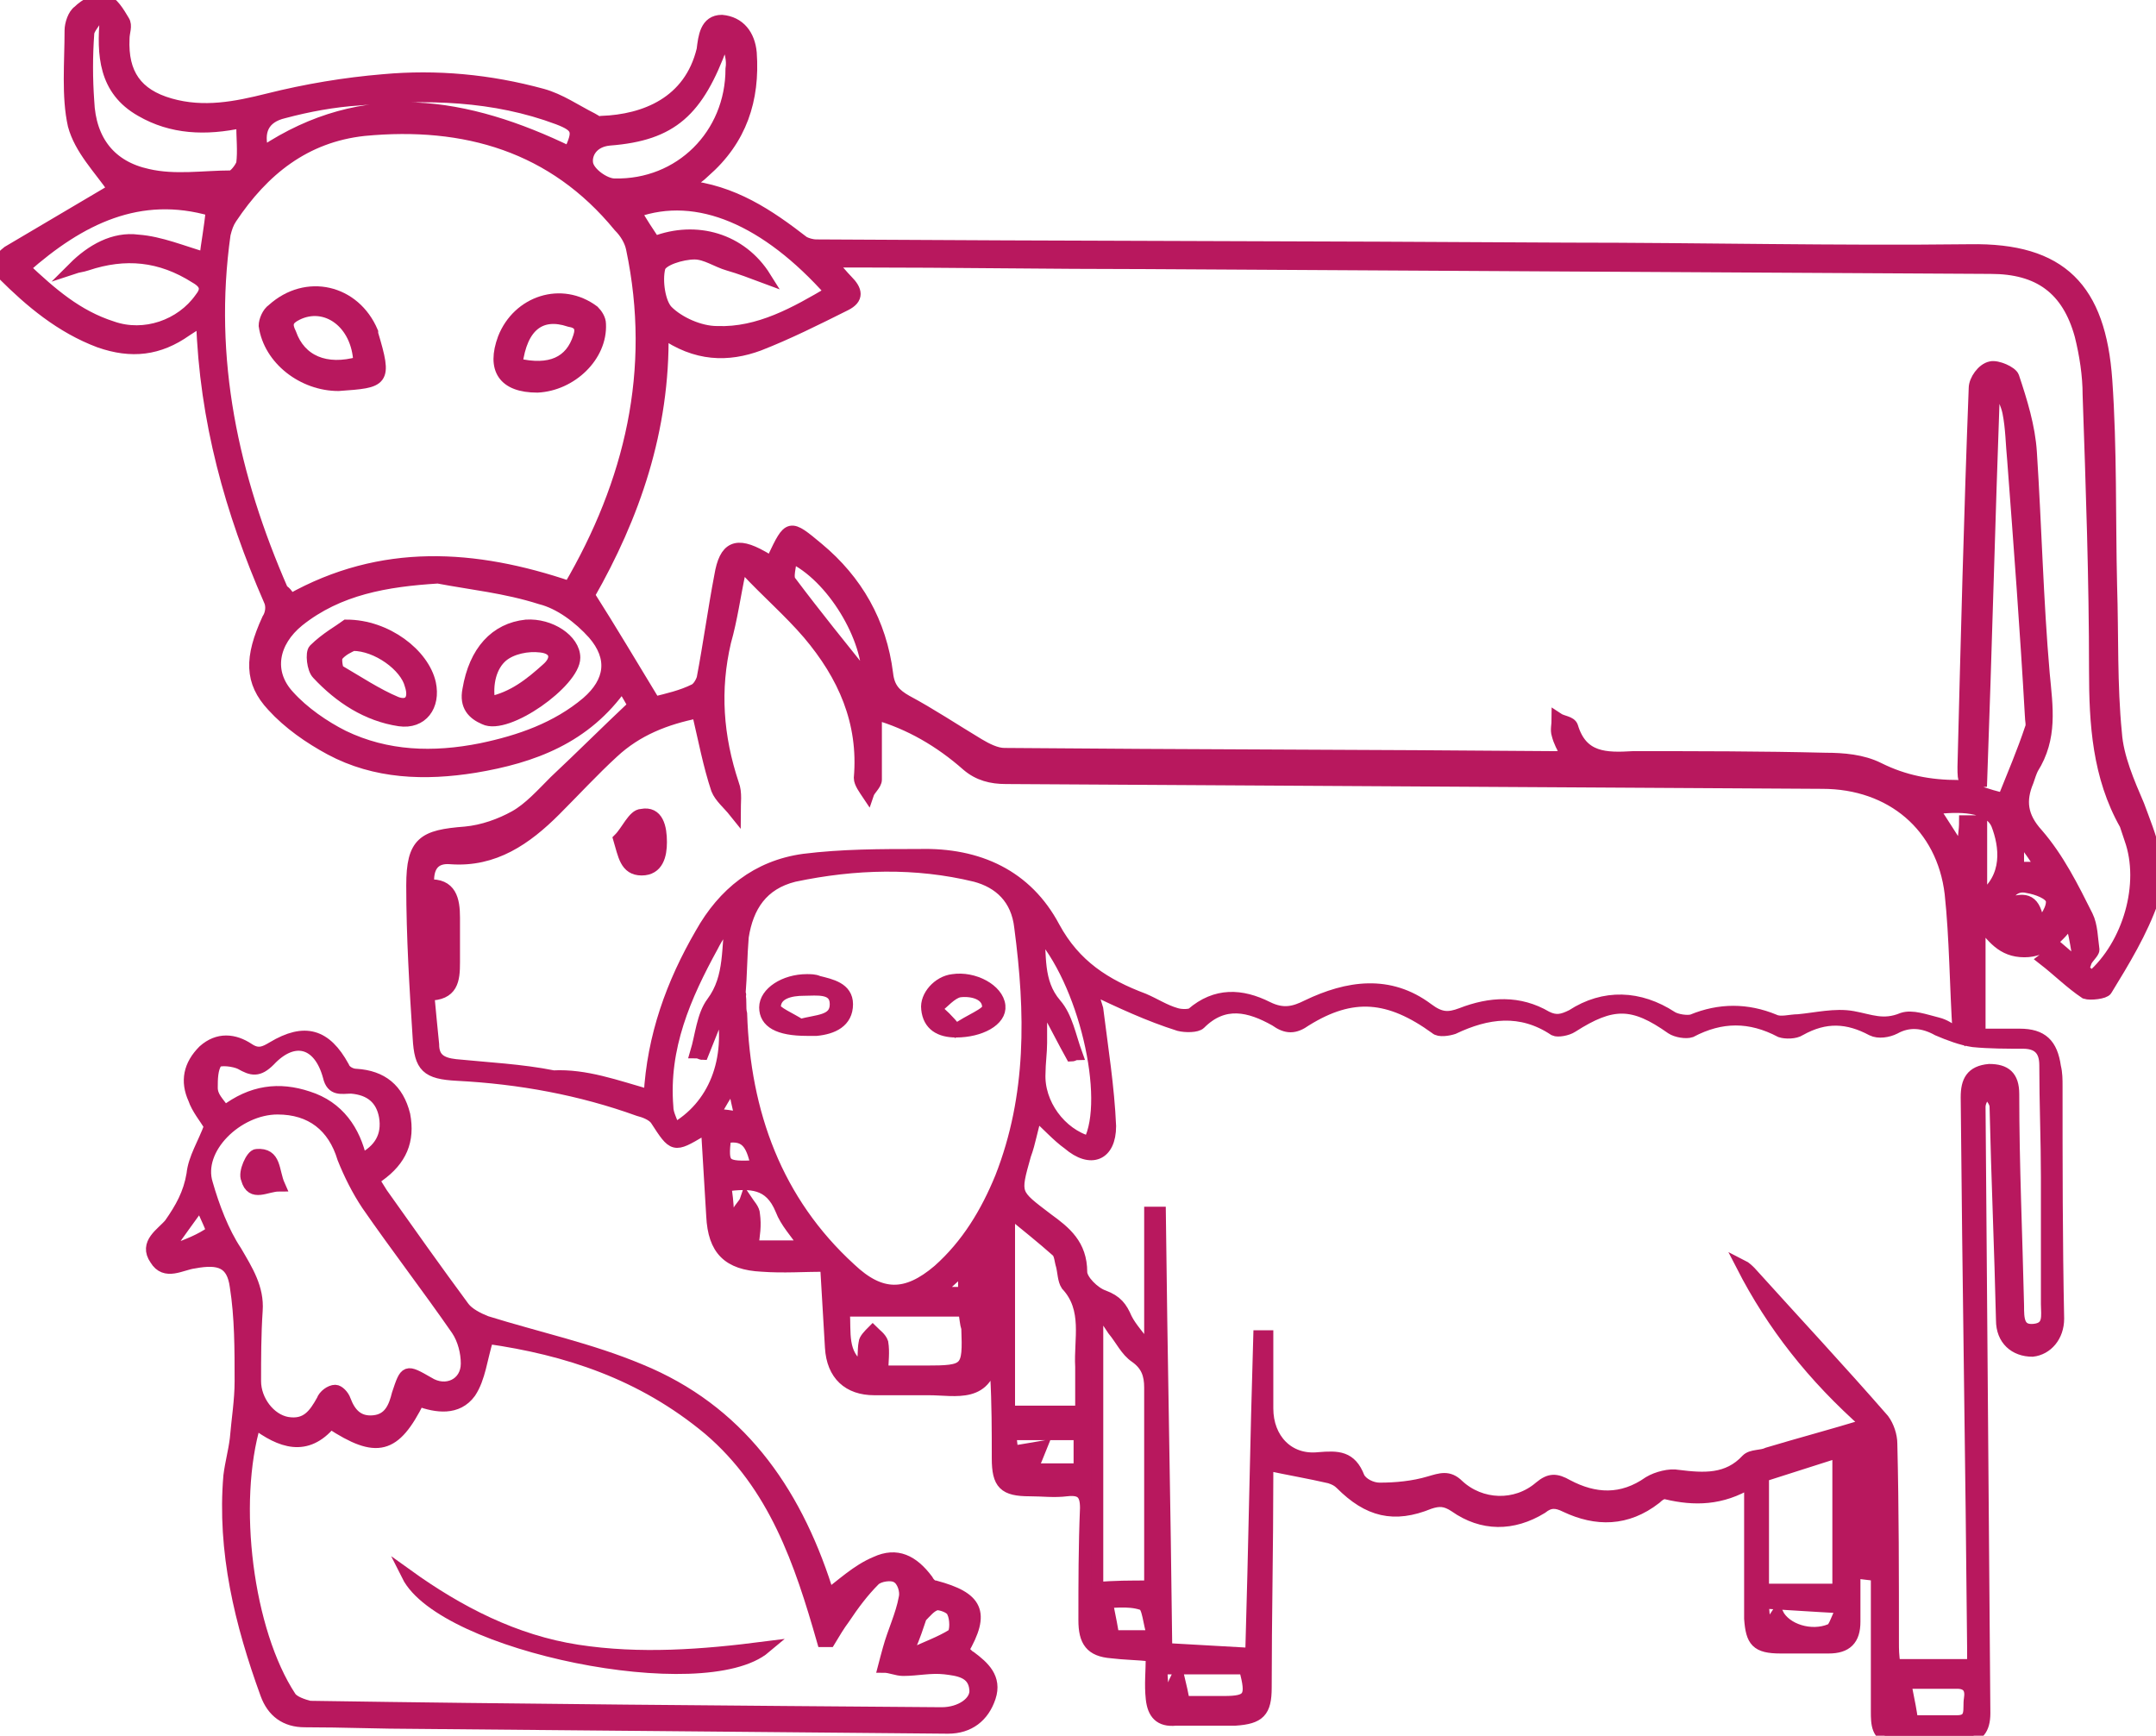
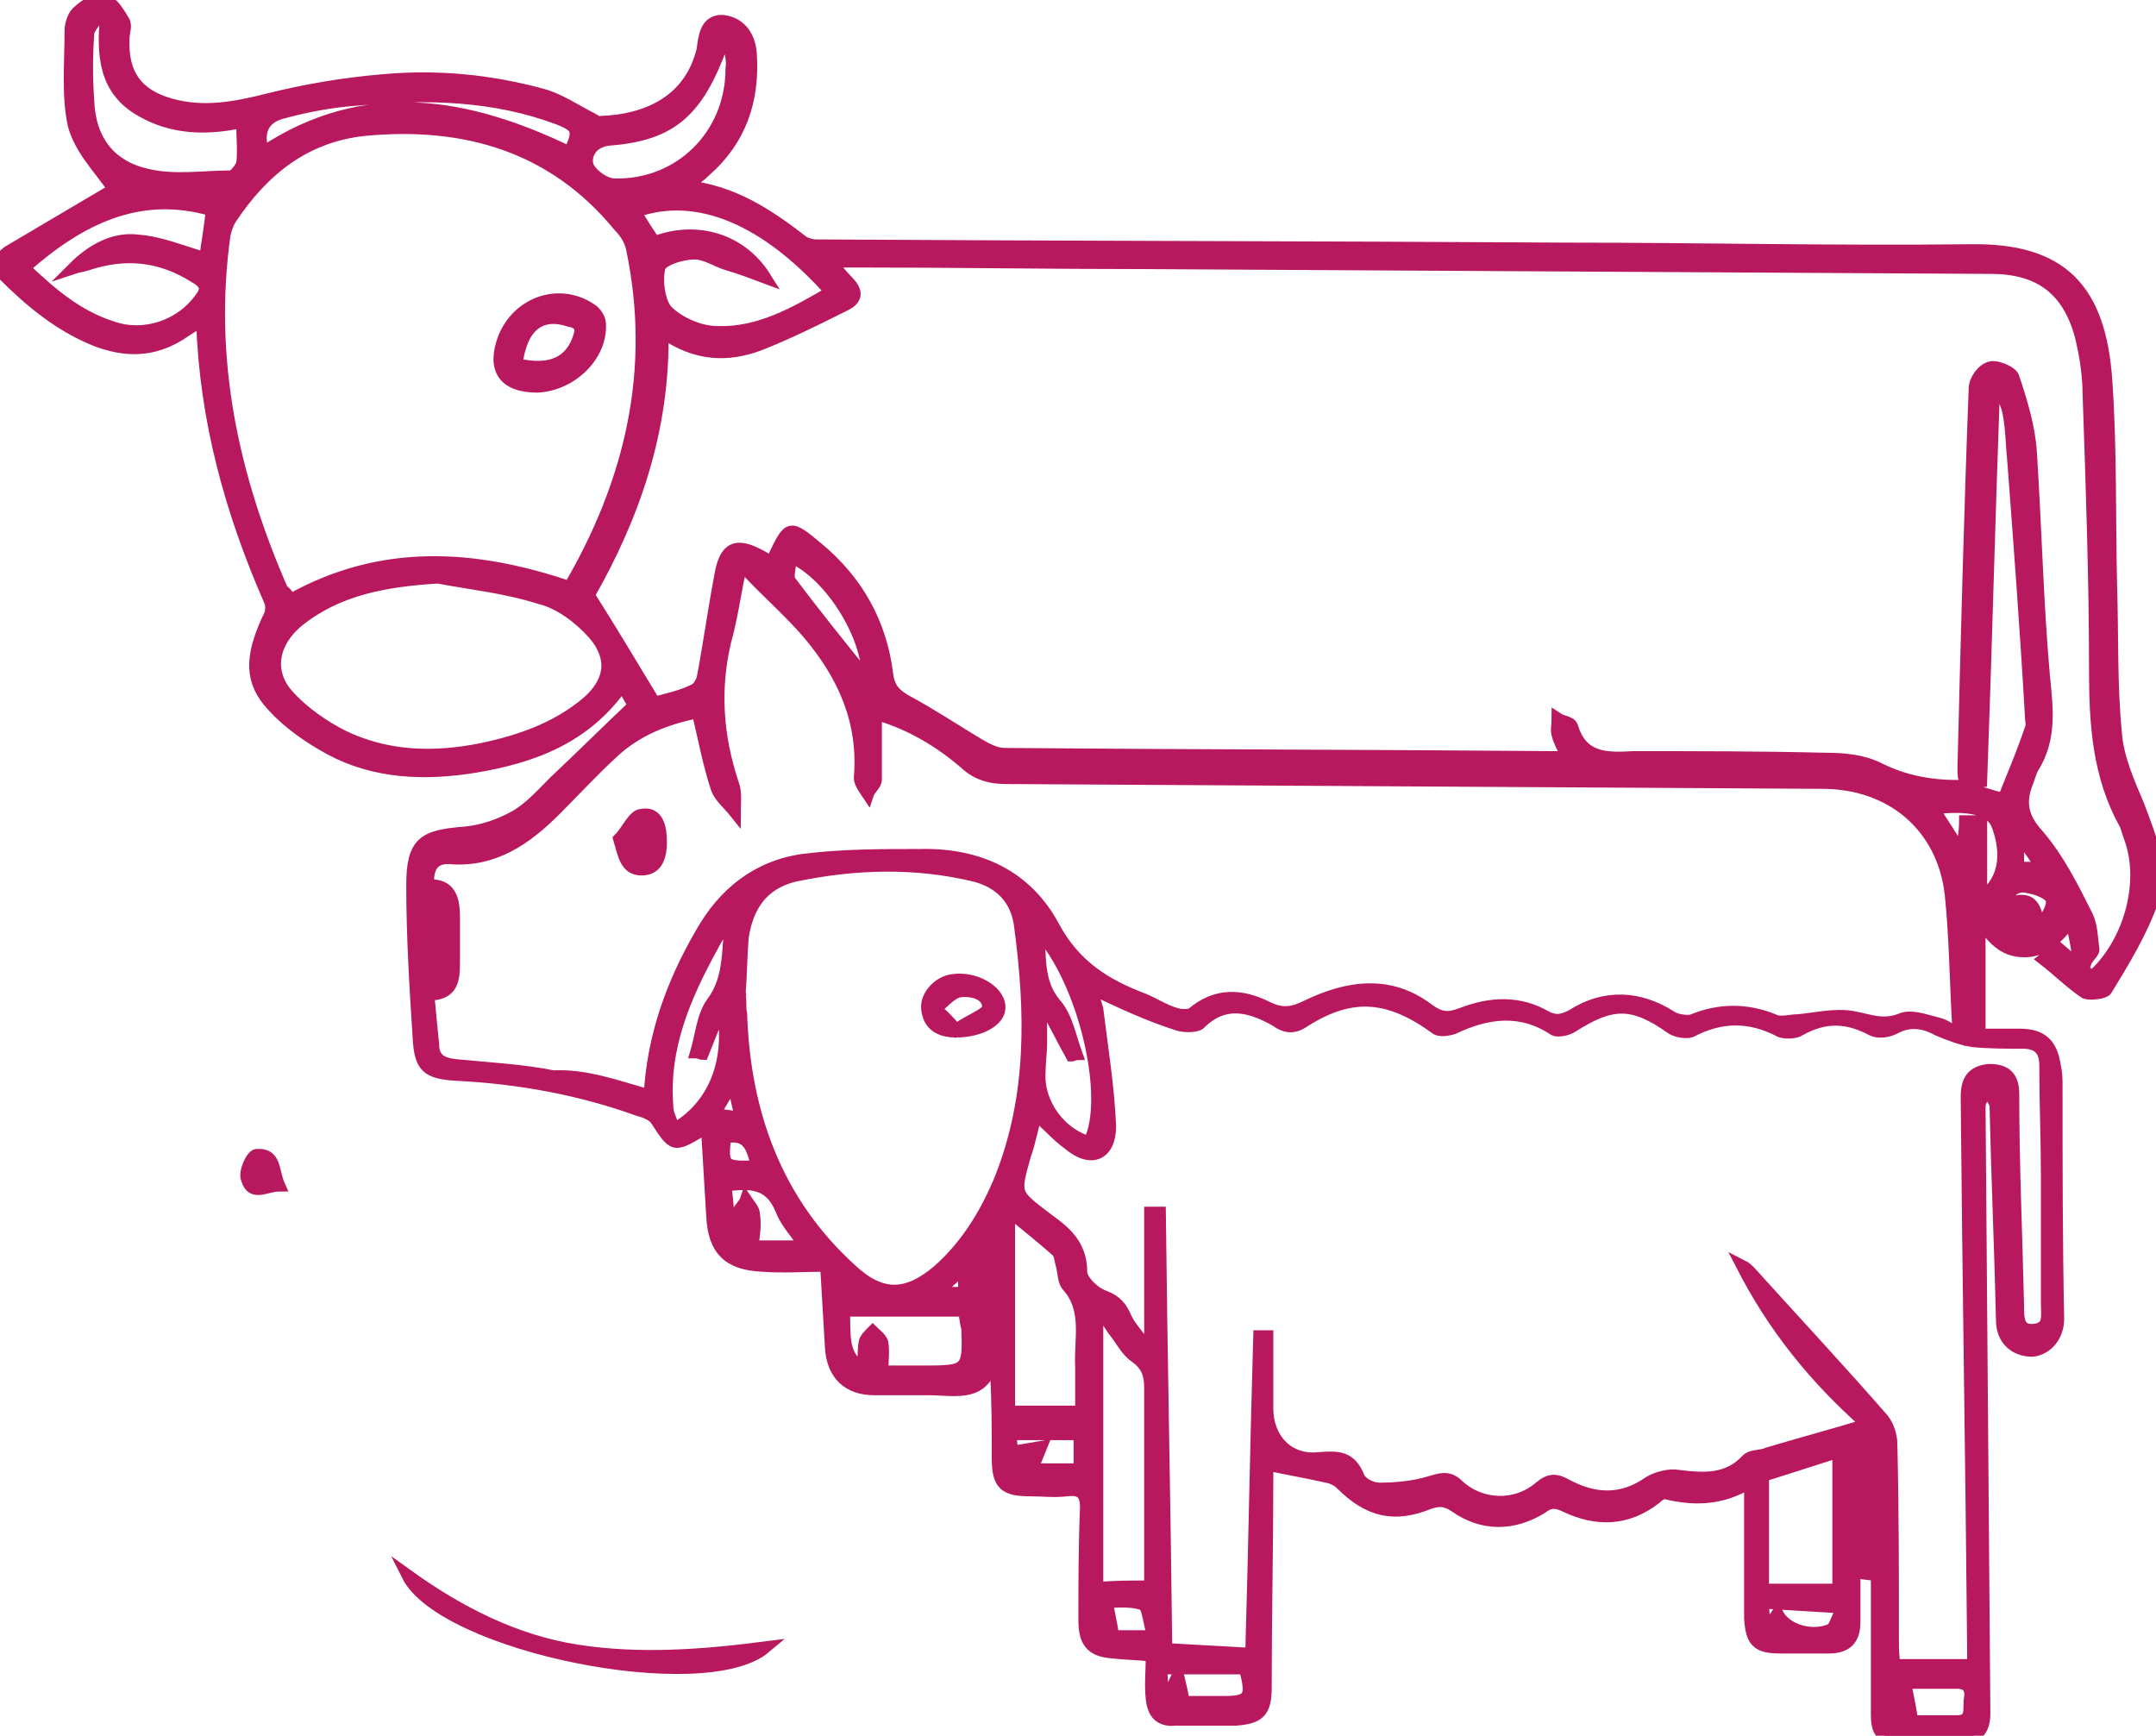
<svg xmlns="http://www.w3.org/2000/svg" version="1.1" id="Calque_1" x="0px" y="0px" viewBox="0 0 134.4 108.2" style="enable-background:new 0 0 134.4 108.2;" xml:space="preserve">
  <style type="text/css"> .st0{fill:#B8185E;stroke:#B8185E;stroke-width:0.75;stroke-miterlimit:10;} </style>
  <g>
    <g>
      <path class="st0" d="M124.9,49.8c0.6-1.5,1.2-2.9,1.7-4.4c0.1-0.2,0-0.5,0-0.8c-0.3-5.3-0.7-10.6-1.1-15.9c-0.1-1-0.1-2-0.3-3 c-0.1-0.5-0.4-1.1-0.6-1.6c-0.1,0-0.2,0-0.3,0.1c-0.3,8.2-0.5,16.3-0.8,24.5c-1.1,0.1-1.1,0.1-1.1-0.9c0.2-7.9,0.4-15.8,0.7-23.6 c0-0.5,0.5-1.2,1-1.3c0.4-0.1,1.3,0.3,1.4,0.6c0.5,1.5,1,3.1,1.1,4.7c0.3,4.6,0.4,9.2,0.8,13.8c0.2,2.1,0.5,4-0.7,5.9 c-0.1,0.2-0.2,0.5-0.3,0.8c-0.5,1.2-0.4,2.2,0.6,3.3c1.3,1.5,2.2,3.3,3.1,5.1c0.3,0.6,0.3,1.4,0.4,2.1c0,0.2-0.4,0.5-0.5,0.8 c-0.2-0.2-0.4-0.5-0.5-0.7c-0.1-0.6-0.2-1.2-0.4-1.9c-0.8,1-1.6,1.9-2.9,1.9c-1.4,0-2-0.9-2.8-1.9c0,2.3,0,4.6,0,7.1 c0.8,0,1.6,0,2.5,0c1.4,0,2,0.6,2.2,2c0.1,0.4,0.1,0.8,0.1,1.2c0,4.8,0,9.7,0.1,14.5c0,1.1-0.7,1.9-1.6,2c-1.1,0-1.9-0.7-1.9-1.9 c-0.1-4.4-0.3-8.9-0.4-13.3c0-0.4-0.4-0.7-0.6-1.1c-0.1,0.4-0.4,0.7-0.4,1.1c0.1,12.6,0.2,25.2,0.3,37.8c0,1-0.4,1.5-1.3,1.5 c-1.5,0.1-3,0-4.4,0c-1,0-1-0.9-1-1.6c0-2.4,0-4.9,0-7.3c0-0.4,0-0.8,0-1.2c-0.5-0.1-0.9-0.1-1.4-0.2c0,1.1,0,2.1,0,3.1 c0,1.1-0.5,1.6-1.6,1.6c-1,0-2,0-3,0c-1.5,0-1.8-0.4-1.9-1.8c0-2.8,0-5.5,0-8.5c-1.8,1.1-3.5,1.1-5.2,0.7 c-0.2-0.1-0.5,0.1-0.7,0.3c-1.8,1.4-3.7,1.4-5.6,0.5c-0.6-0.3-1-0.3-1.5,0.1c-1.8,1.1-3.7,1.1-5.4-0.1c-0.6-0.4-1-0.4-1.6-0.2 c-2.2,0.9-3.8,0.5-5.5-1.2c-0.2-0.2-0.4-0.3-0.7-0.4c-1.3-0.3-2.5-0.5-3.9-0.8c0,0.1,0,0.4,0,0.8c0,4.4-0.1,8.7-0.1,13.1 c0,1.5-0.4,1.9-1.9,2c-1.2,0-2.5,0-3.7,0c-1,0.1-1.4-0.4-1.5-1.3s0-1.7,0-2.7c-0.9-0.1-1.7-0.1-2.5-0.2c-1.3-0.1-1.7-0.7-1.7-2 c0-2.3,0-4.6,0.1-7c0-0.9-0.3-1.2-1.2-1.1c-0.8,0.1-1.5,0-2.3,0c-1.6,0-2-0.4-2-2c0-1.7,0-3.4-0.1-5.2c0-0.4,0-0.8-0.2-1.3 c-0.3,2.8-2.3,2.2-4,2.2c-1.1,0-2.2,0-3.4,0c-1.6,0-2.6-0.9-2.7-2.6c-0.1-1.7-0.2-3.4-0.3-5.1c-1.3,0-2.7,0.1-4,0 c-2.1-0.1-3-1-3.1-3.1c-0.1-1.7-0.2-3.4-0.3-5c0-0.1,0-0.2-0.1-0.3c-0.1,0-0.2-0.1-0.3,0c-1.7,1-1.7,1-2.8-0.7 c-0.2-0.3-0.7-0.5-1.1-0.6c-3.6-1.3-7.4-2-11.3-2.2c-1.9-0.1-2.3-0.5-2.4-2.3c-0.2-3.1-0.4-6.3-0.4-9.5c0-2.7,0.7-3.1,3.3-3.3 c1.1-0.1,2.2-0.5,3.1-1c0.9-0.5,1.7-1.4,2.5-2.2c1.6-1.5,3.2-3.1,4.9-4.7c-0.1-0.3-0.4-0.7-0.7-1.3c-2.3,3.3-5.6,4.5-9.2,5.1 c-3.1,0.5-6.2,0.4-9-1.1C19.3,46,18,45.1,17,44c-1.4-1.5-1.4-3-0.3-5.4c0.2-0.3,0.3-0.8,0.1-1.2c-2.4-5.5-4-11.2-4.2-17.4 c-0.4,0.2-0.7,0.4-1,0.6c-1.7,1.2-3.4,1.4-5.4,0.7c-2.4-0.9-4.3-2.5-6-4.2c-0.6-0.6-0.2-1,0.3-1.4c2.2-1.3,4.4-2.6,6.6-3.9 c0.1-0.1,0.2-0.1,0,0c-0.9-1.3-2.1-2.5-2.5-4C4.2,6,4.4,3.9,4.4,1.9c0-0.4,0.2-1,0.5-1.2C5.3,0.3,6-0.1,6.5,0s0.9,0.8,1.2,1.3 c0.2,0.3,0,0.7,0,1.1c-0.1,2.2,0.8,3.5,2.9,4.1s4.1,0.2,6.1-0.3c2.4-0.6,4.8-1,7.2-1.2c3.3-0.3,6.6,0,9.9,0.9 c1.1,0.3,2.1,1,3.1,1.5c0.2,0.1,0.4,0.3,0.6,0.2c2.7-0.1,5.5-1.2,6.3-4.5C43.9,2.3,44,1.3,45,1.3c1.1,0.1,1.7,0.9,1.8,2 c0.2,2.9-0.6,5.4-2.9,7.4c-0.3,0.3-0.6,0.5-1.2,0.9c3,0.3,5.2,1.8,7.4,3.5c0.2,0.1,0.5,0.2,0.8,0.2c15.6,0.1,31.2,0.1,46.8,0.2 c8.4,0,16.7,0.2,25.1,0.1c5.7-0.1,8.1,2.4,8.5,8.1c0.3,4.3,0.2,8.6,0.3,12.8c0.1,3.1,0,6.2,0.3,9.2c0.1,1.5,0.8,3.1,1.4,4.5 c0.7,1.9,1.6,3.9,0.9,5.9c-0.7,2-1.8,3.8-2.9,5.6c-0.1,0.2-1,0.3-1.3,0.2c-0.9-0.6-1.7-1.4-2.6-2.1c0.4-0.3,0.6-0.5,0.9-0.7 c0.7,0.6,1.4,1.2,2.1,1.8c2.3-2,3.4-5.8,2.4-8.6c-0.1-0.3-0.2-0.6-0.3-0.9c-1.7-3-1.9-6.3-1.9-9.6c0-5.7-0.2-11.4-0.4-17.2 c0-1.2-0.2-2.5-0.5-3.7c-0.8-2.9-2.6-4.2-5.6-4.2c-17.6-0.1-35.1-0.2-52.7-0.3c-6,0-12-0.1-18-0.1c-0.4,0-0.9,0-1.7,0 c0.5,0.5,0.8,0.9,1.1,1.2c0.6,0.6,0.7,1.1-0.1,1.5c-1.8,0.9-3.6,1.8-5.4,2.5c-1.9,0.7-3.9,0.7-6-0.8c0.1,6.1-1.8,11.5-4.6,16.4 c1.4,2.2,2.7,4.4,4.1,6.7c0.8-0.2,1.7-0.4,2.5-0.8c0.2-0.1,0.4-0.4,0.5-0.7c0.4-2.1,0.7-4.3,1.1-6.4c0.3-1.8,1-2.1,2.6-1.2 c0.2,0.1,0.3,0.2,0.5,0.3c0.1-0.1,0.2-0.1,0.2-0.2c1-2.1,1-2.1,2.8-0.6c2.4,2,3.9,4.6,4.3,7.8c0.1,0.9,0.5,1.3,1.2,1.7 c1.5,0.8,3,1.8,4.5,2.7c0.5,0.3,1.1,0.6,1.6,0.6c11.4,0.1,22.8,0.1,34.2,0.2c0.2,0,0.5,0,0.9-0.1c-0.3-0.5-0.5-0.9-0.6-1.3 c-0.1-0.3,0-0.6,0-1c0.3,0.2,0.8,0.2,0.9,0.5c0.6,2,2.1,2,3.8,1.9c4,0,8,0,12,0.1c1.1,0,2.3,0.1,3.3,0.6c1.6,0.8,3.2,1.1,5,1.1 C123,49.2,123.9,49.6,124.9,49.8z M68,61.6c0.2,0.6,0.3,1,0.4,1.3c0.3,2.4,0.7,4.9,0.8,7.3c0,1.8-1.2,2.3-2.6,1.1 c-0.7-0.5-1.3-1.2-2-1.8c-0.3,0.9-0.4,1.7-0.7,2.5c-0.7,2.5-0.7,2.4,1.4,4c1.1,0.8,2.1,1.6,2.1,3.3c0,0.5,0.8,1.3,1.4,1.5 c0.8,0.3,1.1,0.7,1.4,1.4c0.3,0.6,0.8,1.1,1.2,1.7c0.1-0.1,0.2-0.1,0.3-0.2c0-1.4,0-2.7,0-4.1c0-1.3,0-2.7,0-4c0.2,0,0.4,0,0.6,0 c0.1,9,0.3,18.1,0.4,27.2c1.8,0.1,3.5,0.2,5.3,0.3c0.2-6.7,0.3-13.3,0.5-19.8c0.2,0,0.3,0,0.5,0c0,1.5,0,3,0,4.5 c0,1.9,1.3,3.3,3.2,3.1c1.2-0.1,2-0.1,2.5,1.2c0.2,0.4,0.8,0.7,1.3,0.7c1,0,2.1-0.1,3.1-0.4c0.7-0.2,1.2-0.4,1.8,0.2 c1.4,1.3,3.6,1.4,5.1,0.1c0.6-0.5,1-0.5,1.7-0.1c1.7,0.9,3.4,1,5.1-0.2c0.5-0.3,1.3-0.5,1.8-0.4c1.6,0.2,3.1,0.3,4.3-1 c0.3-0.3,0.9-0.2,1.3-0.4c2-0.6,3.9-1.1,6.2-1.8c-3.4-3-5.9-6.2-7.8-9.9c0.2,0.1,0.4,0.3,0.5,0.4c2.8,3.1,5.6,6.1,8.3,9.2 c0.3,0.4,0.5,1,0.5,1.5c0.1,4.1,0.1,8.2,0.1,12.4c0,0.4,0,0.8,0.1,1.4c1.7,0,3.3,0,4.9,0c0-0.4,0-0.8,0-1.1 c-0.1-11.4-0.3-22.9-0.4-34.3c0-1,0.3-1.6,1.4-1.7c1,0,1.5,0.4,1.5,1.5c0,4.4,0.2,8.8,0.3,13.2c0,0.8,0,1.6,1,1.5s0.8-0.9,0.8-1.6 c0-2.6,0-5.3,0-7.9c0-2.3-0.1-4.6-0.1-7c0-1-0.5-1.4-1.4-1.4c-1,0-2.1,0-3.1-0.1c-0.7-0.1-1.5-0.4-2.2-0.7 c-0.9-0.5-1.8-0.6-2.7-0.1c-0.4,0.2-1,0.3-1.4,0.1c-1.5-0.8-2.9-0.9-4.5,0c-0.3,0.2-0.9,0.2-1.2,0.1c-1.9-1-3.7-1-5.6,0 c-0.3,0.1-0.9,0-1.2-0.2c-2.4-1.7-3.7-1.7-6.2-0.1c-0.3,0.2-0.9,0.3-1.1,0.2c-2.1-1.4-4.2-1.1-6.3-0.1c-0.3,0.1-0.9,0.2-1.1,0 c-2.9-2.1-5.2-2.3-8.1-0.5c-0.7,0.5-1.2,0.5-1.9,0c-1.6-0.9-3.2-1.3-4.7,0.2c-0.2,0.2-0.9,0.2-1.3,0.1 C71.6,63.3,69.9,62.5,68,61.6z M40.5,68.3c0.2-3.7,1.4-7,3.2-10.1c1.4-2.5,3.5-4.2,6.4-4.6c2.4-0.3,4.8-0.3,7.2-0.3 c3.7-0.1,6.7,1.3,8.4,4.5c1.3,2.4,3.2,3.6,5.6,4.5c0.7,0.3,1.3,0.7,2,0.9c0.3,0.1,0.8,0.1,1,0c1.5-1.3,3.1-1.2,4.7-0.4 c1,0.5,1.7,0.3,2.5-0.1c2.5-1.2,5.1-1.6,7.5,0.2c0.8,0.6,1.3,0.6,2.1,0.3c1.8-0.7,3.6-0.8,5.3,0.2c0.6,0.3,1,0.2,1.6-0.1 c2-1.3,4.2-1.2,6.2,0.1c0.3,0.2,1,0.3,1.3,0.2c1.7-0.7,3.4-0.7,5.1,0c0.4,0.2,1,0,1.5,0c1.1-0.1,2.3-0.4,3.4-0.2s1.9,0.6,3.1,0.1 c0.6-0.2,1.4,0.1,2.2,0.3c0.4,0.1,0.7,0.3,1.3,0.7c-0.2-3.1-0.2-6-0.5-8.8c-0.5-4.2-3.7-6.9-8-6.9c-17-0.1-33.9-0.2-50.9-0.3 c-0.9,0-1.7-0.2-2.4-0.8c-1.7-1.5-3.6-2.6-5.7-3.2c0,1.4,0,2.8,0,4.1c0,0.3-0.4,0.6-0.5,0.9c-0.2-0.3-0.5-0.7-0.5-1 c0.3-3.5-1-6.4-3.2-9c-1.2-1.4-2.6-2.6-3.9-4c-0.1,0.1-0.3,0.1-0.4,0.2c-0.3,1.4-0.5,2.9-0.9,4.3c-0.7,3-0.5,5.9,0.5,8.9 c0.2,0.5,0.1,1.2,0.1,1.7c-0.4-0.5-0.9-0.9-1.1-1.4c-0.5-1.5-0.8-3.1-1.2-4.8c-2,0.4-3.8,1.1-5.3,2.5c-1.2,1.1-2.4,2.4-3.6,3.6 c-1.8,1.8-3.8,3.2-6.5,3c-1.1-0.1-1.5,0.6-1.4,1.7c1.4-0.1,1.6,0.9,1.6,2c0,0.9,0,1.8,0,2.8c0,1.1-0.1,2-1.6,2 c0.1,1.1,0.2,2.1,0.3,3.1c0,0.9,0.5,1.2,1.4,1.3c2,0.2,4.1,0.3,6.1,0.7C36.5,67,38.4,67.7,40.5,68.3z M18.1,37.4 c5.7-3.2,11.5-2.8,17.4-0.8c3.8-6.5,5.5-13.5,3.9-21.1c-0.1-0.5-0.4-1-0.8-1.4c-4.1-5-9.6-6.6-15.9-6c-3.7,0.4-6.3,2.5-8.3,5.5 c-0.2,0.3-0.3,0.6-0.4,1c-1.1,7.8,0.5,15.1,3.6,22.2C17.8,36.9,18,37.2,18.1,37.4z M46.1,62C46.1,62,46.2,62,46.1,62 c0.1,0.4,0,0.8,0.1,1.2c0.2,6.2,2.2,11.7,6.8,15.9c1.9,1.8,3.5,1.8,5.5,0.1c1.8-1.6,3-3.6,3.9-5.8c2-5.1,1.9-10.3,1.2-15.6 c-0.2-1.8-1.3-2.8-2.8-3.2c-3.7-0.9-7.5-0.8-11.3,0c-2,0.5-2.9,1.9-3.2,3.8C46.2,59.6,46.2,60.8,46.1,62z M27.3,36 c-3.2,0.2-6.2,0.7-8.7,2.7c-1.6,1.3-2,3.2-0.6,4.7c0.9,1,2.2,1.9,3.4,2.5c2.7,1.3,5.6,1.4,8.6,0.8c2.4-0.5,4.7-1.3,6.6-2.9 c1.5-1.3,1.7-2.8,0.4-4.3c-0.9-1-2.1-1.9-3.3-2.2C31.5,36.6,29.4,36.4,27.3,36z M1.5,16.7c1.7,1.6,3.3,3,5.5,3.7 c2,0.7,4.3-0.1,5.5-1.8c0.4-0.5,0.4-0.9-0.3-1.3c-2.2-1.4-4.4-1.6-6.8-0.8c-0.3,0.1-0.5,0.1-0.8,0.2c1.1-1.1,2.5-1.9,4-1.7 c1.4,0.1,2.8,0.7,4.2,1.1c0.1-0.9,0.3-1.9,0.4-3C8.7,11.8,5,13.6,1.5,16.7z M47.7,17.3c-0.8-0.3-1.6-0.6-2.3-0.8 c-0.7-0.2-1.4-0.7-2.1-0.7c-0.8,0-2.1,0.4-2.2,0.9c-0.2,0.8,0,2.2,0.5,2.7c0.7,0.7,2,1.3,3.1,1.3c2.6,0.1,4.9-1.2,7.1-2.5 c-4-4.5-8.3-6.4-12.2-5c0.4,0.7,0.8,1.3,1.2,1.9C43.4,14.1,46.2,14.9,47.7,17.3z M71.7,98.9c0-0.4,0-0.8,0-1.2c0-3.7,0-7.5,0-11.2 c0-0.8-0.2-1.4-0.9-1.9c-0.6-0.4-0.9-1.1-1.4-1.7c-0.2-0.3-0.4-0.6-0.6-0.9c-0.1,0-0.2,0.1-0.4,0.1c0,5.6,0,11.2,0,16.9 C69.4,98.9,70.5,98.9,71.7,98.9z M62.9,75.5c0,4.4,0,8.4,0,12.5c1.6,0,2.9,0,4.5,0c0-1,0-1.9,0-2.8c-0.1-1.7,0.5-3.6-0.9-5.1 c-0.2-0.3-0.2-0.8-0.3-1.2c-0.1-0.3-0.1-0.7-0.3-0.9C65,77.2,64,76.4,62.9,75.5z M6.6,1.1C6.4,1.1,6.2,1,6.1,1 C5.9,1.4,5.5,1.8,5.5,2.1c-0.1,1.4-0.1,2.8,0,4.2c0.1,2.5,1.4,4.1,3.7,4.6c1.7,0.4,3.5,0.1,5.2,0.1c0.2,0,0.6-0.5,0.7-0.8 c0.1-0.8,0-1.6,0-2.6C12.8,8.1,10.7,8,8.8,6.9C6.5,5.6,6.4,3.4,6.6,1.1z M114.6,99.1c0-2.9,0-5.8,0-8.6c-1.6,0.5-3.1,1-4.7,1.5 c0,2.2,0,4.6,0,7.1C111.5,99.1,113,99.1,114.6,99.1z M64.7,58c0.2,1.5-0.1,3.2,1.1,4.6c0.7,0.8,0.9,2,1.3,3.1 c-0.1,0-0.2,0.1-0.3,0.1c-0.5-0.9-1-1.9-1.5-2.8c-0.1,0-0.3,0.1-0.4,0.1c0,0.6,0,1.2,0,1.9c0,0.6-0.1,1.3-0.1,1.9 c-0.1,1.9,1.3,3.8,3.1,4.3C69.3,68.5,67.6,61.1,64.7,58z M45.4,2.7c-0.1,0-0.2,0.1-0.4,0.1c-1.5,4.1-3.1,5.6-7,5.9 c-1.1,0.1-1.5,0.9-1.4,1.5s1.1,1.3,1.7,1.3c4.1,0.1,7.3-3.1,7.3-7.2C45.7,3.7,45.5,3.2,45.4,2.7z M45,62.7c-0.4,1-0.8,2-1.2,3 c-0.1,0-0.2-0.1-0.4-0.1c0.3-1,0.4-2.3,1-3.1c1.2-1.6,0.9-3.5,1.2-5.2c-0.5,0.5-0.9,1.1-1.2,1.7c-1.7,3.1-3.1,6.3-2.8,10 c0,0.5,0.3,0.9,0.4,1.4C44.5,69,45.7,66.1,45,62.7z M60.1,81.7c-2.5,0-4.9,0-7.5,0c0.1,1.4-0.2,2.7,1.1,3.6 c0.2-0.6,0.1-1.1,0.2-1.6c0-0.2,0.3-0.5,0.5-0.7c0.2,0.2,0.5,0.4,0.6,0.7c0.1,0.6,0,1.2,0,1.8c1,0,1.9,0,2.7,0 c2.6,0,2.7-0.1,2.6-2.7C60.2,82.5,60.2,82.2,60.1,81.7z M35.5,9.5c0.6-1.3,0.6-1.6-0.7-2.1c-4-1.5-8.2-1.6-12.4-1.2 c-1.6,0.1-3.2,0.4-4.7,0.8c-1.3,0.3-1.7,1.2-1.3,2.5C22.7,5.3,29.1,6.4,35.5,9.5z M54.1,42.4c0.1-2.6-2.2-6.5-4.8-7.7 c0,0.6-0.3,1.3,0,1.6C50.8,38.3,52.5,40.4,54.1,42.4z M119.2,107.3c1,0,1.9,0,2.8,0c1,0,0.7-0.8,0.8-1.4c0.1-0.6-0.1-1-0.8-1 c-0.9,0-1.7,0-2.6,0c-0.5,0-1.4,0-1.4,0.2c-0.2,0.6-0.1,1.4-0.1,2.1c0.1,0,0.2,0,0.3,0c0.1-0.5,0.2-1.1,0.4-1.6c0.1,0,0.2,0,0.3,0 C119,106.1,119.1,106.6,119.2,107.3z M45.4,76.9c0.1,0,0.3,0,0.4,0c0-0.4,0-0.9,0.2-1.3c0.1-0.3,0.4-0.5,0.5-0.8 c0.2,0.3,0.5,0.6,0.5,0.9c0.1,0.7,0,1.3-0.1,2c1.1,0,2.1,0,3.3,0c-0.6-0.9-1.2-1.5-1.5-2.3c-0.7-1.7-1.9-1.7-3.5-1.5 C45.4,75,45.4,76,45.4,76.9z M73.8,106.1c0.8,0,1.7,0,2.5,0c1.6,0,1.8-0.3,1.3-2.1c-1.6,0-3.3,0-5.2,0c0,0.7,0.1,1.3,0.1,2 c0.1,0,0.2,0,0.3,0c0.2-0.4,0.3-0.9,0.5-1.3c0.1,0,0.2,0,0.2,0C73.6,105.1,73.7,105.6,73.8,106.1z M123.5,51.2c0,1.7,0,3.2,0,4.8 c1.8-1.3,1.5-3.3,1-4.6c-0.5-1.2-2.4-1.2-4-1c0.6,0.9,1.1,1.7,1.8,2.8c0.1-0.9,0.2-1.4,0.2-2C122.8,51.2,123.1,51.2,123.5,51.2z M67.3,89.4c-1.5,0-2.8,0-4.3,0c0,0.5,0.1,0.9,0.1,1.1c0.7-0.1,1.2-0.2,1.8-0.3c-0.2,0.5-0.4,1-0.6,1.4c1,0,2,0,3,0 C67.3,90.8,67.3,90.1,67.3,89.4z M114.9,100.2c-1.9-0.1-3.3-0.2-5-0.3c0,0.6,0.1,1.1,0.1,1.6c0.1,0,0.2,0,0.2,0 c0.2-0.3,0.4-0.6,0.6-0.9c0.5,1,2.1,1.5,3.3,1C114.4,101.5,114.5,100.8,114.9,100.2z M71.9,102c-0.3-0.8-0.3-1.9-0.7-2 c-0.9-0.3-1.9-0.1-3-0.1c0,0.6,0.1,1.2,0.1,1.7c0.1,0,0.2,0,0.2,0c0.1-0.4,0.3-0.8,0.4-1.2c0.1,0,0.2,0,0.2,0 c0.1,0.5,0.2,1,0.3,1.6C70.2,102,70.8,102,71.9,102z M126.1,58c-0.3-0.7-0.5-1.2-0.8-1.7c1.2-0.4,1.6,0,1.8,1.5 c0.4-0.5,0.9-1.2,0.8-1.7c-0.1-0.4-0.9-0.7-1.5-0.8c-0.8-0.2-1.3,0.4-1.5,1.1C124.7,57.1,125,57.7,126.1,58z M47.2,72.7 c-0.3-1.1-0.5-2.1-2-1.8C45,72.7,45.1,72.8,47.2,72.7z M26.8,60c0.7-1.7,0.6-3.3,0-3.8C26.8,57.5,26.8,58.8,26.8,60z M116.8,89.4 c-0.9,1.1-0.8,3.1,0,3.5C116.8,91.8,116.8,90.8,116.8,89.4z M46.2,69.7c-0.2-0.7-0.3-1.3-0.5-2.2c-0.5,0.8-0.8,1.3-1.2,2 C45.1,69.5,45.6,69.6,46.2,69.7z M126.1,52.4c-0.1,0-0.2,0.1-0.3,0.1c0,0.5,0,1.1,0,1.6c0.5,0,0.9,0,1.5,0 C126.9,53.5,126.5,52.9,126.1,52.4z M60.1,80.6c0-0.5,0-0.9,0-1.6c-0.6,0.6-1.1,1-1.7,1.6C59.2,80.6,59.6,80.6,60.1,80.6z" />
-       <path class="st0" d="M51.4,99.6c1.1-0.8,2-1.7,3.2-2.2c1.3-0.6,2.3-0.1,3.2,1.1c0.1,0.2,0.3,0.4,0.5,0.4c2.6,0.7,3.1,1.6,1.7,4 c0.2,0.1,0.3,0.3,0.5,0.4c0.8,0.6,1.6,1.3,1.2,2.5c-0.4,1.2-1.3,1.9-2.6,1.9c-11-0.1-22.1-0.2-33.1-0.3c-2.3,0-4.6-0.1-7-0.1 c-1.2,0-2-0.6-2.4-1.7c-1.6-4.4-2.7-8.9-2.3-13.6c0.1-0.8,0.3-1.5,0.4-2.3c0.1-1.2,0.3-2.4,0.3-3.6c0-2,0-4-0.3-5.9 c-0.2-1.5-1-1.8-2.6-1.5c-0.8,0.1-1.8,0.8-2.4-0.2c-0.7-1,0.4-1.6,0.9-2.2c0.7-1,1.2-1.9,1.4-3.1c0.1-1,0.7-1.9,1.1-3 c-0.3-0.5-0.8-1.1-1-1.7c-0.5-1.1-0.3-2.1,0.6-3c0.9-0.8,1.9-0.7,2.8-0.1c0.6,0.4,1,0.2,1.5-0.1c2-1.2,3.3-0.8,4.4,1.2 c0.1,0.3,0.5,0.5,0.8,0.5c1.6,0.1,2.6,0.9,3,2.5c0.3,1.6-0.2,2.8-1.6,3.8c-0.1,0.1-0.2,0.1-0.3,0.3c0.2,0.3,0.3,0.5,0.5,0.8 c1.7,2.4,3.4,4.8,5.1,7.1c0.3,0.4,0.9,0.7,1.4,0.9c3.2,1,6.5,1.7,9.6,3c6.1,2.5,9.6,7.4,11.6,13.6C51.2,99.1,51.3,99.5,51.4,99.6z M30.4,83.4c-0.4,1.3-0.5,2.5-1.1,3.4c-0.8,1.1-2.1,0.9-3.2,0.5c-1.5,3-2.6,3.3-5.5,1.4c-1.5,1.8-3.1,1.2-4.7,0 c-1.5,5-0.5,13,2.2,17.1c0.2,0.3,0.8,0.5,1.2,0.6c13.1,0.2,26.3,0.3,39.4,0.4c1.2,0,2.2-0.7,2.1-1.5c-0.1-1.1-1.1-1.2-1.9-1.3 c-0.9-0.1-1.7,0.1-2.6,0.1c-0.4,0-0.8-0.2-1.2-0.2c0.1-0.4,0.2-0.7,0.3-1.1c0.3-1.1,0.8-2.1,1-3.2c0.1-0.4-0.1-1.1-0.5-1.3 c-0.3-0.2-1.1-0.1-1.4,0.2c-0.7,0.7-1.3,1.5-1.9,2.4c-0.3,0.4-0.6,0.9-0.9,1.4c-0.1,0-0.2,0-0.4,0c-1.4-4.9-3-9.7-7.1-13.2 C40,85.6,35.3,84.1,30.4,83.4z M17.3,69.1c-2.5,0-5.1,2.5-4.4,4.7c0.4,1.4,1,3,1.8,4.2c0.7,1.2,1.4,2.3,1.3,3.7 c-0.1,1.5-0.1,3-0.1,4.4c0,1.2,0.9,2.4,2,2.6c1.2,0.2,1.7-0.5,2.2-1.4c0.1-0.3,0.5-0.6,0.8-0.6c0.2,0,0.5,0.3,0.6,0.6 c0.3,0.8,0.8,1.4,1.8,1.3s1.3-0.9,1.5-1.7c0.5-1.5,0.5-1.5,1.9-0.7c1.1,0.7,2.4,0.1,2.4-1.2c0-0.7-0.2-1.5-0.6-2.1 c-1.8-2.6-3.8-5.2-5.6-7.8c-0.6-0.9-1.1-1.9-1.5-2.9C20.8,70.2,19.4,69.1,17.3,69.1z M14,69.3c1.7-1.3,3.4-1.5,5.2-0.9 c1.9,0.6,2.9,2.1,3.3,3.9c1.2-0.6,1.7-1.5,1.5-2.7c-0.2-1.1-0.9-1.7-2.1-1.8c-0.6,0-1.2,0.2-1.4-0.7c-0.6-2.2-2.2-2.6-3.7-1 c-0.7,0.7-1.1,0.6-1.8,0.2c-0.4-0.2-1.3-0.3-1.5-0.1c-0.3,0.4-0.3,1.1-0.3,1.6C13.2,68.4,13.6,68.7,14,69.3z M56.7,102.7 c0.1,0.1,0.2,0.3,0.2,0.4c0.8-0.4,1.7-0.7,2.5-1.2c0.2-0.2,0.2-1,0-1.4c-0.1-0.3-0.7-0.5-1-0.5c-0.4,0.1-0.7,0.5-1,0.8 C57.2,101.4,57,102,56.7,102.7z M10.7,77.5c0.1,0.1,0.1,0.3,0.2,0.4c0.8-0.3,1.6-0.6,2.3-1.1c0.1-0.1-0.4-1-0.7-1.8 C11.7,76.1,11.2,76.8,10.7,77.5z" />
      <path class="st0" d="M38.6,52.3c0.5-0.5,0.9-1.5,1.4-1.5c1-0.2,1.2,0.8,1.2,1.7c0,0.8-0.2,1.7-1.2,1.7S38.9,53.3,38.6,52.3z" />
-       <path class="st0" d="M21.1,24c-2.2,0-4.3-1.6-4.6-3.7c0-0.3,0.2-0.8,0.5-1c2.1-1.9,5.1-1.2,6.2,1.4v0.1 C24.1,23.8,23.9,23.8,21.1,24z M22.4,22.6c-0.1-2.5-2.1-3.9-3.9-3c-0.6,0.3-0.7,0.6-0.4,1.2C18.7,22.5,20.3,23.2,22.4,22.6z" />
      <path class="st0" d="M33.5,24.1c-2.1,0-2.8-1.1-2.1-3c0.9-2.3,3.6-3.2,5.6-1.7c0.2,0.2,0.4,0.5,0.4,0.8 C37.5,22.2,35.6,24,33.5,24.1z M32.2,22.7c2.1,0.5,3.4-0.1,3.9-1.7c0.2-0.6,0-0.9-0.6-1C33.7,19.4,32.5,20.3,32.2,22.7z" />
-       <path class="st0" d="M50.3,64.2c-1.8,0-2.6-0.5-2.6-1.4s1.2-1.7,2.6-1.7c0.2,0,0.5,0,0.7,0.1c0.8,0.2,1.8,0.4,1.8,1.4 c0,1.1-0.9,1.5-1.9,1.6C50.6,64.2,50.4,64.2,50.3,64.2z M49.9,63.9c1-0.3,2.2-0.2,2.2-1.3s-1.2-0.9-2-0.9s-1.8,0.2-1.8,1.1 C48.3,63.1,49.3,63.5,49.9,63.9z" />
      <path class="st0" d="M59.6,64.3c-1,0-1.7-0.4-1.8-1.4c-0.1-0.8,0.7-1.7,1.6-1.8c1.3-0.2,2.8,0.6,2.9,1.6 C62.4,63.6,61.1,64.3,59.6,64.3z M59.6,64.2c0.8-0.6,2-1,2-1.4c0-0.9-1.1-1.1-1.8-1c-0.5,0.1-1,0.7-1.5,1.1 C58.7,63.2,59.1,63.6,59.6,64.2z" />
-       <path class="st0" d="M21.6,39c2.5,0,4.8,1.8,5.2,3.6c0.3,1.4-0.5,2.5-1.9,2.3c-2-0.3-3.7-1.4-5.1-2.9c-0.3-0.3-0.4-1.3-0.2-1.5 C20.3,39.8,21.2,39.3,21.6,39z M22,40.2c-0.2,0.1-0.7,0.3-1,0.7c-0.1,0.2,0,0.8,0.1,0.9c1.2,0.7,2.4,1.5,3.6,2 c0.8,0.3,1.2-0.2,0.9-1.1C25.3,41.5,23.5,40.2,22,40.2z" />
-       <path class="st0" d="M35.8,41c0,1.5-4.2,4.5-5.6,3.8c-0.7-0.3-1.2-0.8-1-1.8c0.4-2.4,1.7-3.8,3.6-4C34.3,38.9,35.8,39.9,35.8,41z M30.5,43.8c1.5-0.3,2.6-1.2,3.6-2.1c0.7-0.6,0.6-1.3-0.4-1.4c-0.8-0.1-1.8,0.1-2.4,0.6C30.6,41.5,30.3,42.6,30.5,43.8z" />
      <path class="st0" d="M25.4,98.2c3.2,2.3,6.7,4.1,10.6,4.7s7.8,0.3,11.7-0.2C43.9,105.9,27.6,102.6,25.4,98.2z" />
      <path class="st0" d="M17.4,73.9c-0.8,0-1.7,0.7-2-0.4C15.2,73.1,15.7,72,16,72C17.2,71.9,17,73,17.4,73.9z" />
    </g>
  </g>
</svg>